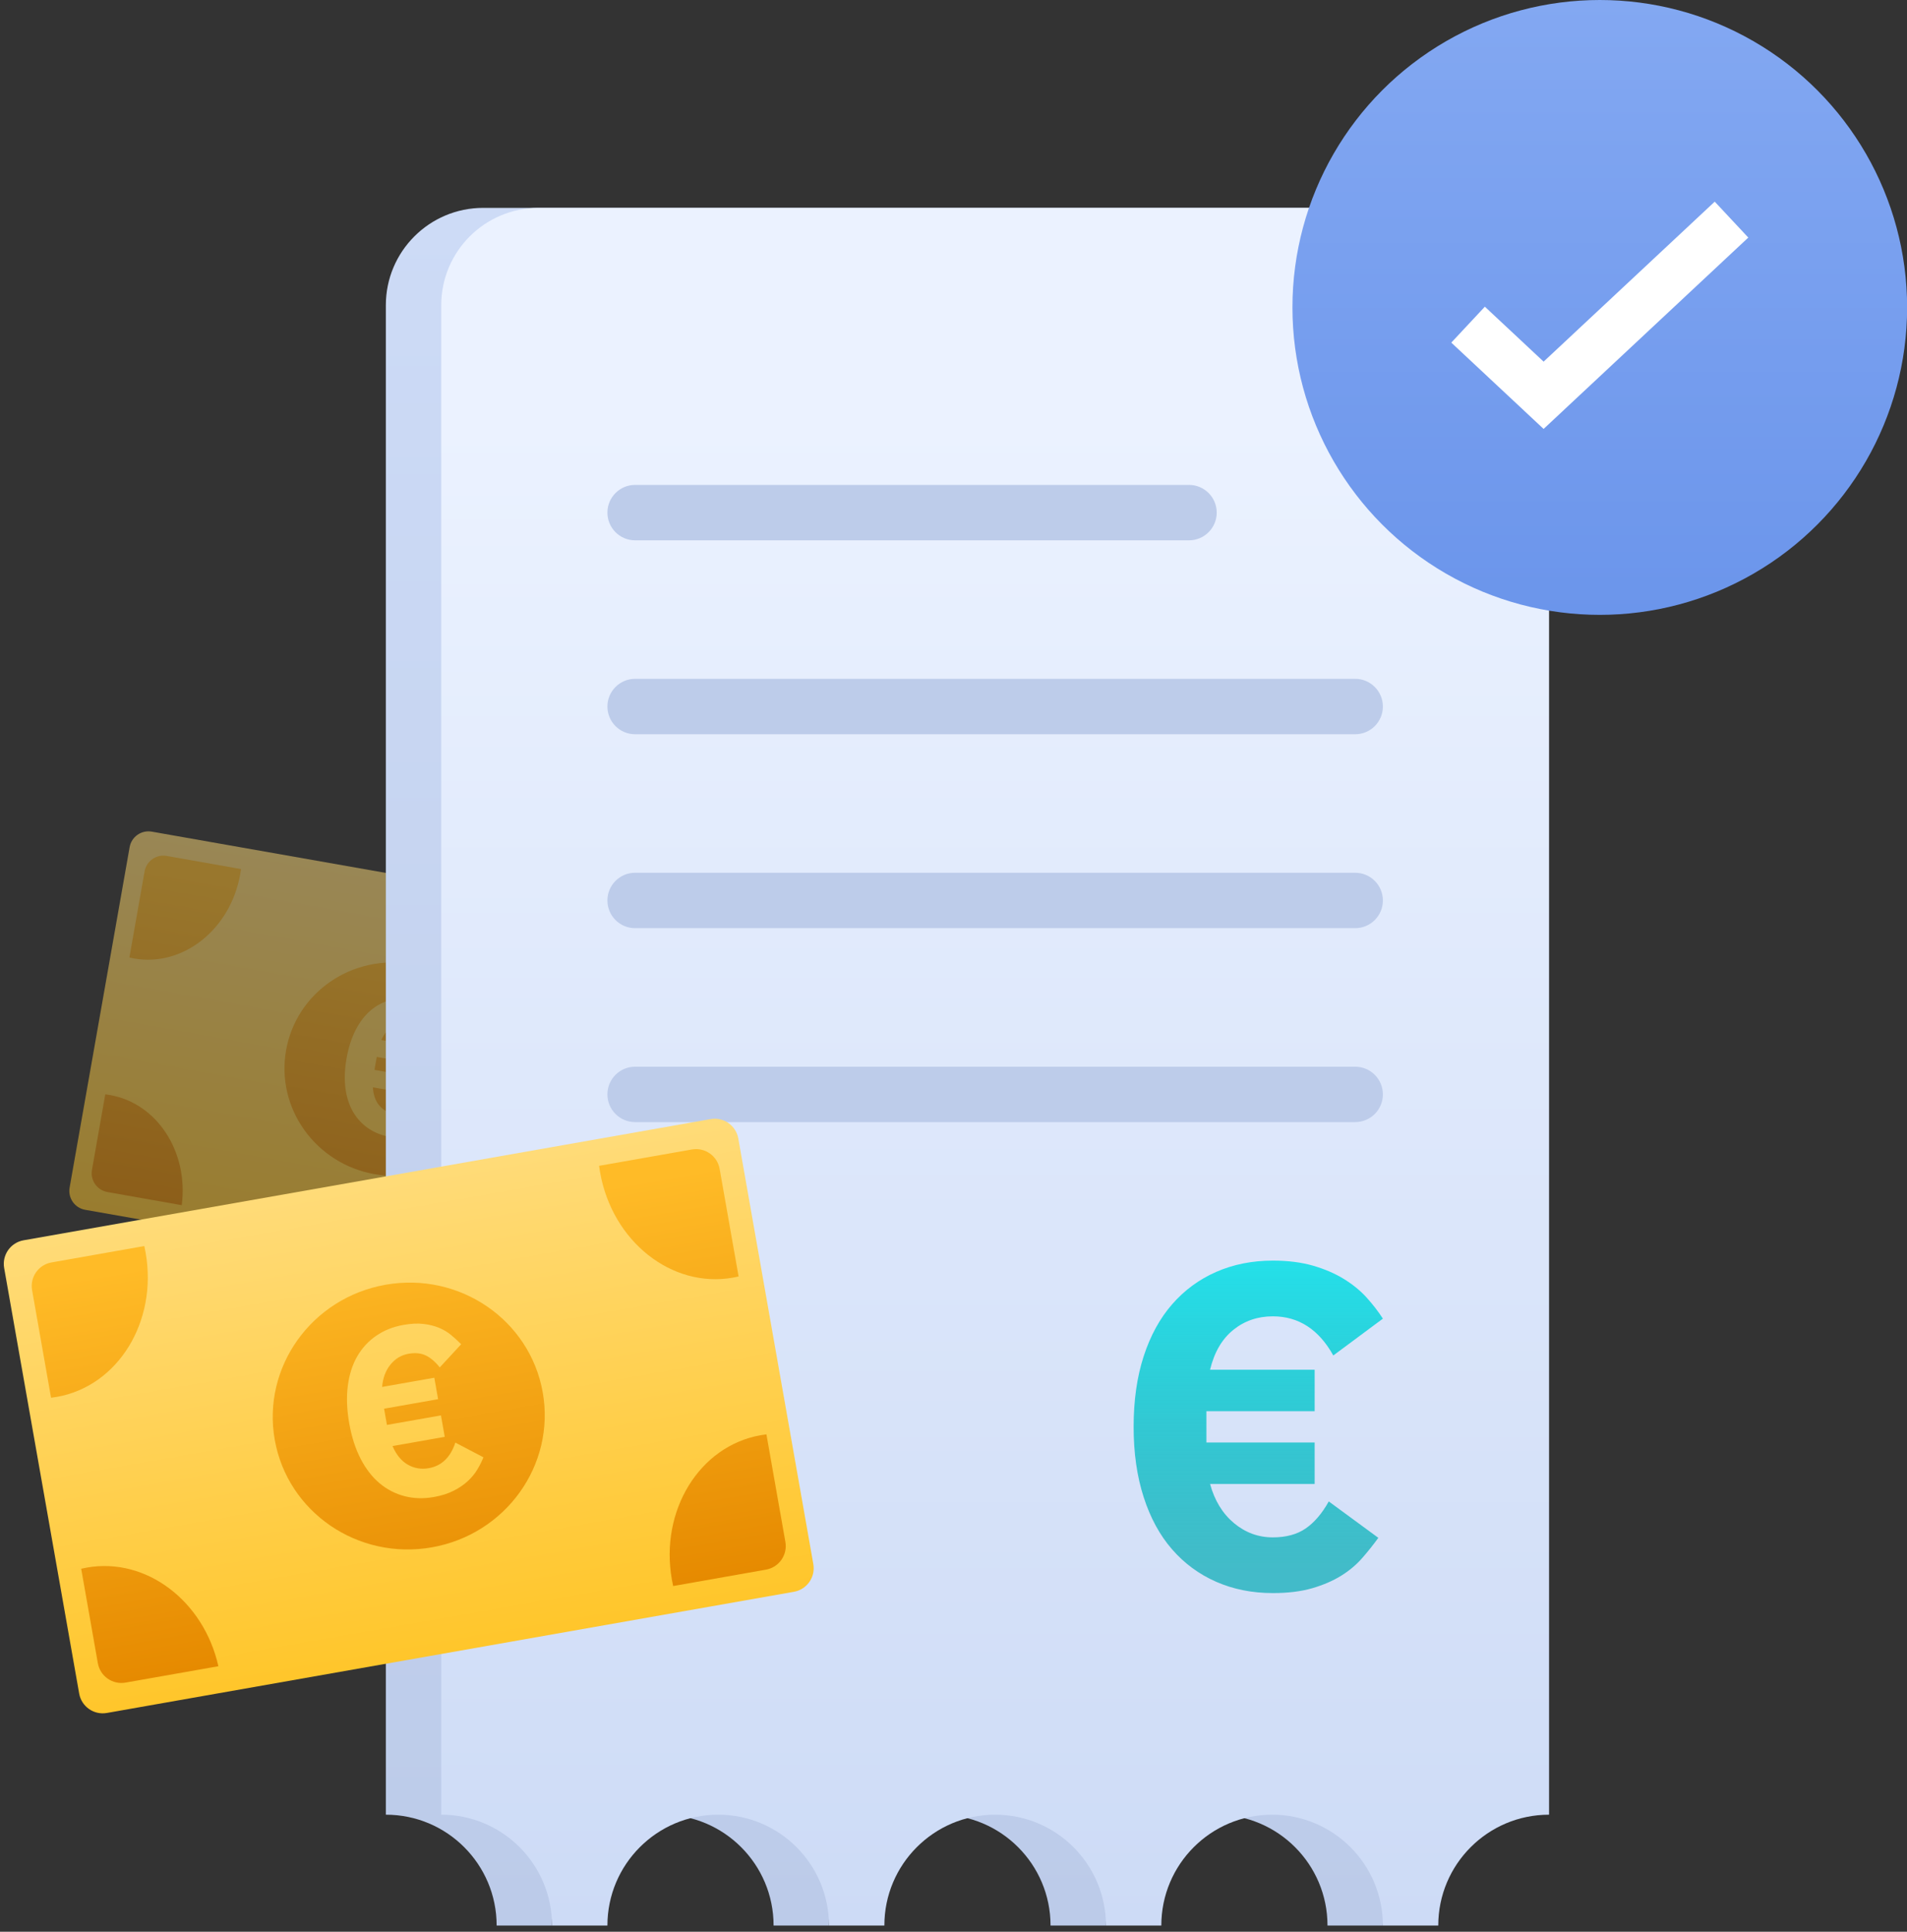
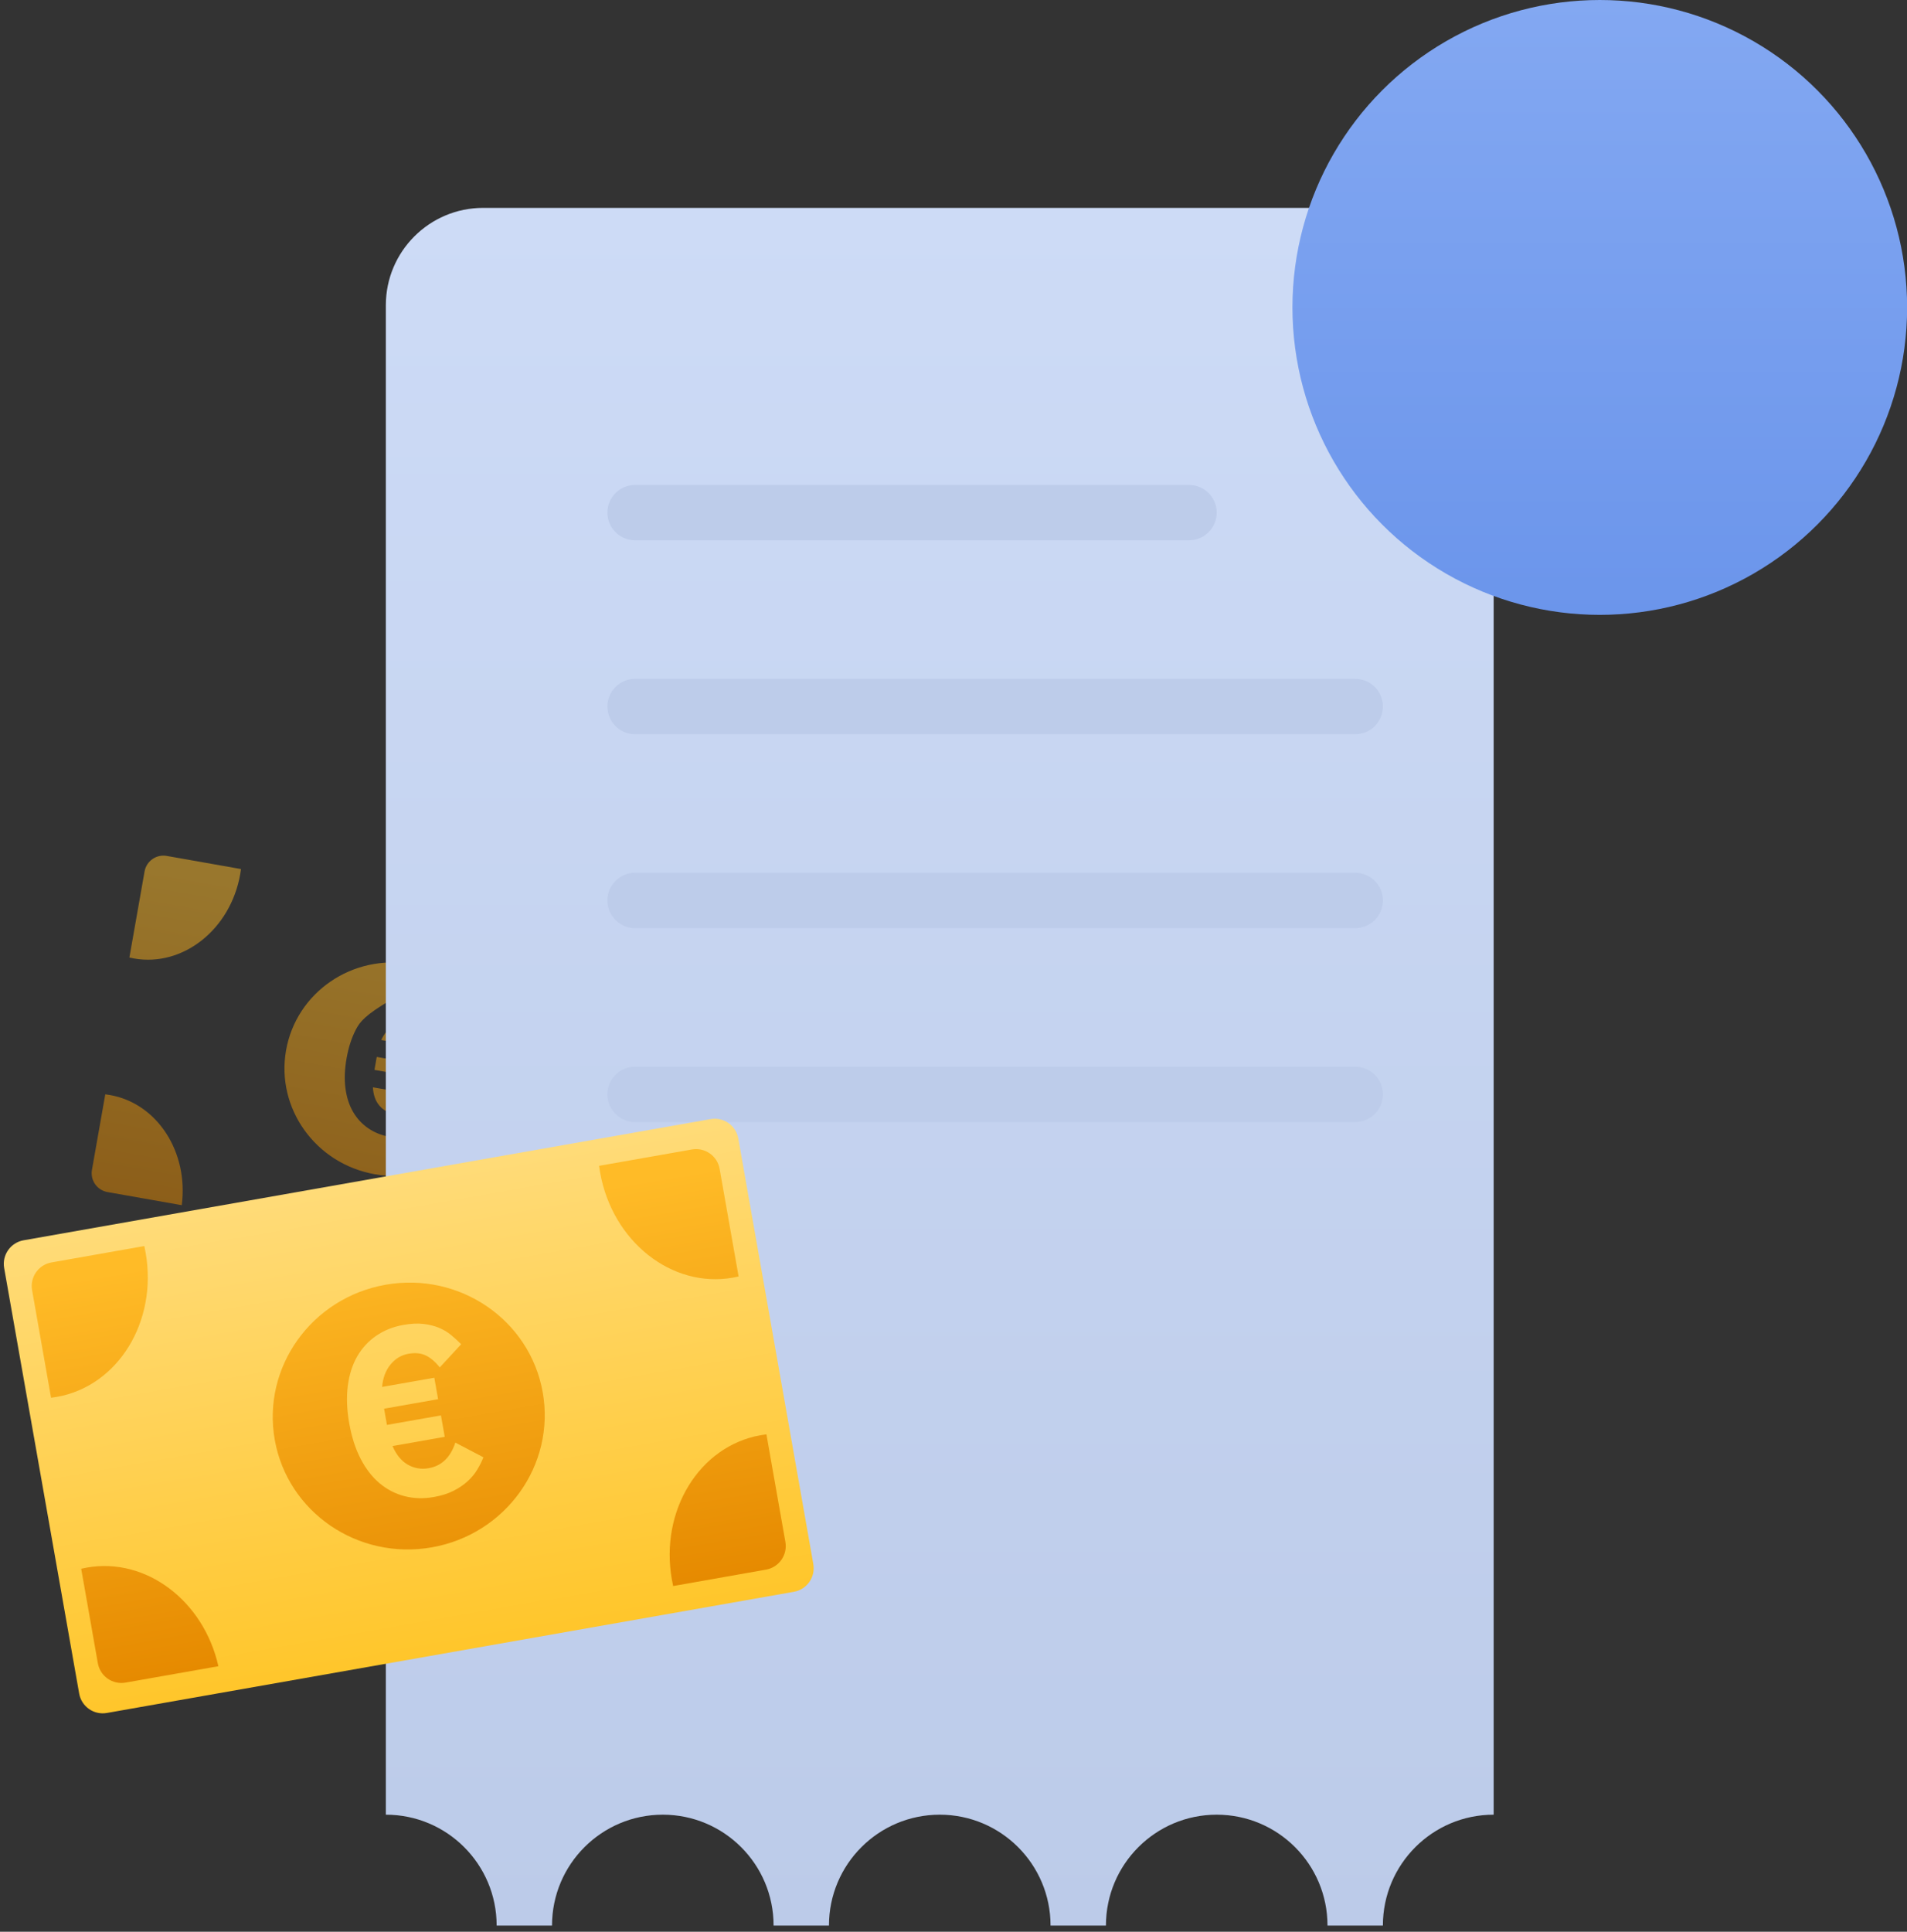
<svg xmlns="http://www.w3.org/2000/svg" width="79px" height="80px" viewBox="0 0 79 80" version="1.1">
  <rect x="0" y="0" width="79" height="80" fill="#333333" stroke="none" />
  <title>43671732-C965-4917-8EA7-A972181B3420@1x</title>
  <defs>
    <linearGradient x1="50%" y1="0%" x2="50%" y2="100%" id="linearGradient-1">
      <stop stop-color="#FFDB78" offset="0%" />
      <stop stop-color="#FFC62B" offset="100%" />
    </linearGradient>
    <linearGradient x1="46.034%" y1="4.973%" x2="46.034%" y2="100%" id="linearGradient-2">
      <stop stop-color="#FFBB27" offset="0%" />
      <stop stop-color="#E68A00" offset="100%" />
    </linearGradient>
    <linearGradient x1="50%" y1="100%" x2="50%" y2="3.061617e-15%" id="linearGradient-3">
      <stop stop-color="#BCCBE9" offset="0%" />
      <stop stop-color="#CDDBF6" offset="100%" />
    </linearGradient>
    <linearGradient x1="50%" y1="12.515%" x2="50%" y2="100%" id="linearGradient-4">
      <stop stop-color="#EBF2FF" offset="0%" />
      <stop stop-color="#CDDBF6" offset="100%" />
    </linearGradient>
    <linearGradient x1="46.034%" y1="100%" x2="46.034%" y2="8.985%" id="linearGradient-5">
      <stop stop-color="#24E0E9" offset="0%" />
      <stop stop-color="#00ABB3" stop-opacity="0.692" offset="100%" />
    </linearGradient>
    <linearGradient x1="50%" y1="100%" x2="50%" y2="-2.48949813e-15%" id="linearGradient-6">
      <stop stop-color="#6B95EB" offset="0%" />
      <stop stop-color="#83A8F2" offset="100%" />
    </linearGradient>
    <linearGradient x1="50%" y1="0%" x2="50%" y2="100%" id="linearGradient-7">
      <stop stop-color="#FFDB78" offset="0%" />
      <stop stop-color="#FFC62B" offset="100%" />
    </linearGradient>
    <linearGradient x1="46.034%" y1="4.973%" x2="46.034%" y2="100%" id="linearGradient-8">
      <stop stop-color="#FFBB27" offset="0%" />
      <stop stop-color="#E68A00" offset="100%" />
    </linearGradient>
  </defs>
  <g id="Desktop" stroke="none" stroke-width="1" fill="none" fill-rule="evenodd">
    <g id="01.-home-#3" transform="translate(-773, -3579)">
      <g id="section---ontdek-de-mogelijkheden" transform="translate(248, 3031)">
        <g id="cards" transform="translate(0, 149)">
          <g id="card" transform="translate(496, 364)">
            <g id="illustratie" transform="translate(19, 25)">
              <g id="illu/expenses" transform="translate(10, 10)">
                <g id="bill-copy" opacity="0.5" transform="translate(16.558, 44.673) rotate(10) translate(-16.558, -44.673) translate(3.875, 36.38)">
-                   <path d="M0.793,0 L23.913,0 C24.351,-2.02419286e-15 24.706,0.355 24.706,0.793 L24.706,15.109 C24.706,15.547 24.351,15.902 23.913,15.902 L0.793,15.902 C0.355,15.902 -3.03295179e-13,15.547 -3.04347983e-13,15.109 L-3.04347983e-13,0.793 C-3.04401586e-13,0.355 0.355,1.91426893e-16 0.793,0 Z" id="base" fill="url(#linearGradient-1)" />
-                   <path d="M0.98,11.043 C2.972,11.043 4.599,12.804 4.701,15.019 L1.577,15.018 C1.139,15.018 0.784,14.664 0.784,14.226 L0.784,11.049 C0.849,11.045 0.915,11.043 0.98,11.043 Z M23.725,10.601 C23.791,10.601 23.857,10.603 23.922,10.607 L23.921,14.226 C23.921,14.664 23.567,15.018 23.129,15.018 L20.005,15.019 C20.002,14.946 20,14.872 20,14.798 C20,12.48 21.668,10.601 23.725,10.601 Z M12.353,3.534 C14.844,3.534 16.863,5.511 16.863,7.951 C16.863,10.39 14.844,12.368 12.353,12.368 C9.862,12.368 7.843,10.39 7.843,7.951 C7.843,5.511 9.862,3.534 12.353,3.534 Z M12.705,4.947 C12.359,4.947 12.042,5.013 11.755,5.144 C11.467,5.275 11.22,5.463 11.014,5.709 C10.808,5.955 10.649,6.258 10.537,6.619 C10.425,6.98 10.369,7.388 10.369,7.842 C10.369,8.302 10.425,8.711 10.537,9.069 C10.649,9.427 10.808,9.729 11.014,9.975 C11.22,10.221 11.467,10.41 11.755,10.541 C12.042,10.672 12.359,10.737 12.705,10.737 C12.96,10.737 13.185,10.708 13.381,10.649 C13.577,10.59 13.75,10.513 13.901,10.416 C14.051,10.32 14.178,10.212 14.283,10.092 C14.387,9.971 14.477,9.85 14.554,9.727 L14.554,9.727 L13.721,9.085 C13.477,9.54 13.138,9.767 12.705,9.767 C12.451,9.767 12.229,9.688 12.041,9.53 C11.853,9.373 11.723,9.141 11.652,8.837 L11.652,8.837 L13.408,8.837 L13.408,8.115 L11.59,8.115 L11.59,7.57 L13.408,7.57 L13.408,6.848 L11.652,6.848 C11.728,6.559 11.862,6.332 12.053,6.166 C12.243,6 12.461,5.918 12.705,5.918 C12.93,5.918 13.114,5.97 13.259,6.074 C13.404,6.178 13.533,6.335 13.645,6.543 L13.645,6.543 L14.477,5.91 C14.396,5.792 14.305,5.674 14.206,5.557 C14.107,5.439 13.989,5.336 13.851,5.248 C13.714,5.16 13.552,5.088 13.366,5.031 C13.18,4.975 12.96,4.947 12.705,4.947 Z M4.701,0.884 C4.704,0.957 4.706,1.03 4.706,1.104 C4.706,3.422 3.038,5.301 0.98,5.301 C0.915,5.301 0.849,5.299 0.784,5.295 L0.784,1.676 C0.784,1.238 1.139,0.883 1.577,0.883 Z M23.129,0.883 C23.567,0.883 23.921,1.238 23.921,1.676 L23.922,5.295 C23.857,5.299 23.791,5.301 23.725,5.301 C21.668,5.301 20,3.422 20,1.104 C20,1.03 20.002,0.957 20.005,0.884 L23.129,0.883 Z" id="Combined-Shape" fill="url(#linearGradient-2)" />
+                   <path d="M0.98,11.043 C2.972,11.043 4.599,12.804 4.701,15.019 L1.577,15.018 C1.139,15.018 0.784,14.664 0.784,14.226 L0.784,11.049 C0.849,11.045 0.915,11.043 0.98,11.043 Z M23.725,10.601 C23.791,10.601 23.857,10.603 23.922,10.607 L23.921,14.226 C23.921,14.664 23.567,15.018 23.129,15.018 L20.005,15.019 C20.002,14.946 20,14.872 20,14.798 C20,12.48 21.668,10.601 23.725,10.601 Z M12.353,3.534 C14.844,3.534 16.863,5.511 16.863,7.951 C16.863,10.39 14.844,12.368 12.353,12.368 C9.862,12.368 7.843,10.39 7.843,7.951 C7.843,5.511 9.862,3.534 12.353,3.534 Z M12.705,4.947 C12.359,4.947 12.042,5.013 11.755,5.144 C10.808,5.955 10.649,6.258 10.537,6.619 C10.425,6.98 10.369,7.388 10.369,7.842 C10.369,8.302 10.425,8.711 10.537,9.069 C10.649,9.427 10.808,9.729 11.014,9.975 C11.22,10.221 11.467,10.41 11.755,10.541 C12.042,10.672 12.359,10.737 12.705,10.737 C12.96,10.737 13.185,10.708 13.381,10.649 C13.577,10.59 13.75,10.513 13.901,10.416 C14.051,10.32 14.178,10.212 14.283,10.092 C14.387,9.971 14.477,9.85 14.554,9.727 L14.554,9.727 L13.721,9.085 C13.477,9.54 13.138,9.767 12.705,9.767 C12.451,9.767 12.229,9.688 12.041,9.53 C11.853,9.373 11.723,9.141 11.652,8.837 L11.652,8.837 L13.408,8.837 L13.408,8.115 L11.59,8.115 L11.59,7.57 L13.408,7.57 L13.408,6.848 L11.652,6.848 C11.728,6.559 11.862,6.332 12.053,6.166 C12.243,6 12.461,5.918 12.705,5.918 C12.93,5.918 13.114,5.97 13.259,6.074 C13.404,6.178 13.533,6.335 13.645,6.543 L13.645,6.543 L14.477,5.91 C14.396,5.792 14.305,5.674 14.206,5.557 C14.107,5.439 13.989,5.336 13.851,5.248 C13.714,5.16 13.552,5.088 13.366,5.031 C13.18,4.975 12.96,4.947 12.705,4.947 Z M4.701,0.884 C4.704,0.957 4.706,1.03 4.706,1.104 C4.706,3.422 3.038,5.301 0.98,5.301 C0.915,5.301 0.849,5.299 0.784,5.295 L0.784,1.676 C0.784,1.238 1.139,0.883 1.577,0.883 Z M23.129,0.883 C23.567,0.883 23.921,1.238 23.921,1.676 L23.922,5.295 C23.857,5.299 23.791,5.301 23.725,5.301 C21.668,5.301 20,3.422 20,1.104 C20,1.03 20.002,0.957 20.005,0.884 L23.129,0.883 Z" id="Combined-Shape" fill="url(#linearGradient-2)" />
                </g>
                <g id="paper" transform="translate(15.298, 7.649)">
                  <path d="M42.547,0.96 C44.774,0.96 46.579,2.765 46.579,4.992 L46.579,67.504 L46.579,67.504 C44.045,67.504 41.99,69.559 41.99,72.094 L39.695,72.094 L39.695,72.094 C39.695,69.559 37.641,67.504 35.106,67.504 C32.571,67.504 30.517,69.559 30.517,72.094 L28.222,72.094 L28.222,72.094 C28.222,69.559 26.167,67.504 23.633,67.504 C21.098,67.504 19.043,69.559 19.043,72.094 L16.749,72.094 L16.749,72.094 C16.749,69.559 14.694,67.504 12.16,67.504 C9.625,67.504 7.57,69.559 7.57,72.094 L5.276,72.094 L5.276,72.094 C5.276,69.559 3.221,67.504 0.686,67.504 L0.686,4.992 C0.686,2.765 2.492,0.96 4.718,0.96 L42.547,0.96 Z" id="Combined-Shape" fill="url(#linearGradient-3)" />
-                   <path d="M44.842,0.96 C47.069,0.96 48.874,2.765 48.874,4.992 L48.874,67.504 L48.874,67.504 C46.339,67.504 44.284,69.559 44.284,72.094 L41.99,72.094 L41.99,72.094 C41.99,69.559 39.935,67.504 37.401,67.504 C34.866,67.504 32.811,69.559 32.811,72.094 L30.517,72.094 L30.517,72.094 C30.517,69.559 28.462,67.504 25.927,67.504 C23.393,67.504 21.338,69.559 21.338,72.094 L19.043,72.094 L19.043,72.094 C19.043,69.559 16.989,67.504 14.454,67.504 C11.92,67.504 9.865,69.559 9.865,72.094 L7.57,72.094 L7.57,72.094 C7.57,69.559 5.516,67.504 2.981,67.504 L2.981,4.992 C2.981,2.765 4.786,0.96 7.013,0.96 L44.842,0.96 Z" id="Combined-Shape" fill="url(#linearGradient-4)" />
-                   <path d="M37.43,58.326 C36.576,58.326 35.794,58.17 35.084,57.859 C34.374,57.547 33.765,57.099 33.256,56.514 C32.747,55.93 32.355,55.211 32.079,54.36 C31.802,53.508 31.664,52.535 31.664,51.442 C31.664,50.361 31.802,49.392 32.079,48.534 C32.355,47.676 32.747,46.954 33.256,46.37 C33.765,45.785 34.374,45.337 35.084,45.025 C35.794,44.714 36.576,44.558 37.43,44.558 C38.058,44.558 38.601,44.625 39.06,44.758 C39.518,44.892 39.917,45.063 40.256,45.273 C40.595,45.483 40.888,45.728 41.132,46.007 C41.377,46.287 41.6,46.567 41.801,46.846 L39.748,48.353 C39.471,47.857 39.154,47.485 38.796,47.237 C38.438,46.989 37.983,46.865 37.43,46.865 C36.827,46.865 36.29,47.063 35.819,47.457 C35.348,47.851 35.018,48.391 34.83,49.077 L39.163,49.077 L39.163,50.794 L34.679,50.794 L34.679,52.09 L39.163,52.09 L39.163,53.807 L34.83,53.807 C35.005,54.531 35.326,55.081 35.791,55.456 C36.255,55.831 36.802,56.019 37.43,56.019 C38.498,56.019 39.333,55.478 39.936,54.398 L41.99,55.923 C41.801,56.216 41.578,56.505 41.321,56.791 C41.063,57.077 40.749,57.334 40.379,57.563 C40.008,57.792 39.581,57.976 39.097,58.116 C38.614,58.256 38.058,58.326 37.43,58.326 Z" id="Oval-2" fill="url(#linearGradient-5)" transform="translate(36.827, 51.442) scale(-1, 1) rotate(-180) translate(-36.827, -51.442) " />
                  <g id="lines" transform="translate(9.034, 12.184)" fill="#BDCCEA">
                    <path d="M31.808,24.343 C32.442,24.343 32.956,24.856 32.956,25.49 C32.956,26.124 32.442,26.637 31.808,26.637 L1.978,26.637 C1.344,26.637 0.831,26.124 0.831,25.49 C0.831,24.856 1.344,24.343 1.978,24.343 L31.808,24.343 Z M31.808,16.311 C32.442,16.311 32.956,16.825 32.956,17.459 C32.956,18.092 32.442,18.606 31.808,18.606 L1.978,18.606 C1.344,18.606 0.831,18.092 0.831,17.459 C0.831,16.825 1.344,16.311 1.978,16.311 L31.808,16.311 Z M31.808,8.28 C32.442,8.28 32.956,8.794 32.956,9.427 C32.956,10.061 32.442,10.575 31.808,10.575 L1.978,10.575 C1.344,10.575 0.831,10.061 0.831,9.427 C0.831,8.794 1.344,8.28 1.978,8.28 L31.808,8.28 Z M24.924,0.249 C25.558,0.249 26.072,0.763 26.072,1.396 C26.072,2.03 25.558,2.544 24.924,2.544 L1.978,2.544 C1.344,2.544 0.831,2.03 0.831,1.396 C0.831,0.763 1.344,0.249 1.978,0.249 L24.924,0.249 Z" id="Combined-Shape" />
                  </g>
                </g>
                <g id="icon---checkmark" transform="translate(53.541, 0)">
                  <circle id="Oval" fill="url(#linearGradient-6)" cx="12.732" cy="12.732" r="12.732" />
-                   <polyline stroke="#FFFFFF" stroke-width="2.036" points="18.189 9.095 10.405 16.37 7.276 13.445" />
                </g>
                <g id="bill" transform="translate(17.151, 58.915) rotate(-10) translate(-17.151, -58.915) translate(1.542, 48.671)">
                  <path d="M0.991,0 L29.892,0 C30.439,-2.15531631e-15 30.882,0.444 30.882,0.991 L30.882,18.887 C30.882,19.434 30.439,19.877 29.892,19.877 L0.991,19.877 C0.444,19.877 -3.80478997e-13,19.434 -3.80434979e-13,18.887 L-3.80434979e-13,0.991 C-3.8039096e-13,0.444 0.444,-2.32561169e-16 0.991,0 Z" id="base" fill="url(#linearGradient-7)" />
                  <path d="M1.225,13.804 C3.715,13.804 5.749,16.005 5.876,18.773 L1.971,18.773 C1.424,18.773 0.98,18.329 0.98,17.782 L0.98,13.811 C1.061,13.806 1.143,13.804 1.225,13.804 Z M29.657,13.252 C29.739,13.252 29.821,13.254 29.902,13.259 L29.902,17.782 C29.902,18.329 29.458,18.773 28.911,18.773 L25.006,18.774 C25.002,18.682 25,18.59 25,18.497 C25,15.6 27.085,13.252 29.657,13.252 Z M15.441,4.417 C18.554,4.417 21.078,6.889 21.078,9.939 C21.078,12.988 18.554,15.46 15.441,15.46 C12.328,15.46 9.804,12.988 9.804,9.939 C9.804,6.889 12.328,4.417 15.441,4.417 Z M15.882,6.184 C15.449,6.184 15.053,6.266 14.693,6.43 C14.334,6.593 14.025,6.829 13.767,7.136 C13.51,7.444 13.311,7.823 13.171,8.274 C13.031,8.725 12.961,9.235 12.961,9.803 C12.961,10.378 13.031,10.889 13.171,11.337 C13.311,11.784 13.51,12.162 13.767,12.469 C14.025,12.777 14.334,13.012 14.693,13.176 C15.053,13.34 15.449,13.422 15.882,13.422 C16.2,13.422 16.482,13.385 16.727,13.311 C16.972,13.238 17.188,13.141 17.376,13.021 C17.564,12.9 17.723,12.765 17.853,12.615 C17.984,12.464 18.097,12.312 18.192,12.159 L18.192,12.159 L17.152,11.357 C16.846,11.925 16.423,12.209 15.882,12.209 C15.564,12.209 15.287,12.11 15.051,11.913 C14.816,11.716 14.654,11.427 14.564,11.046 L14.564,11.046 L16.76,11.046 L16.76,10.144 L14.488,10.144 L14.488,9.462 L16.76,9.462 L16.76,8.56 L14.564,8.56 C14.66,8.199 14.827,7.915 15.066,7.708 C15.304,7.501 15.576,7.397 15.882,7.397 C16.162,7.397 16.393,7.462 16.574,7.592 C16.755,7.723 16.916,7.918 17.056,8.179 L17.056,8.179 L18.097,7.387 C17.995,7.24 17.882,7.093 17.758,6.946 C17.634,6.799 17.486,6.67 17.314,6.56 C17.142,6.45 16.94,6.359 16.708,6.289 C16.475,6.219 16.2,6.184 15.882,6.184 Z M5.876,1.103 C5.88,1.195 5.882,1.287 5.882,1.38 C5.882,4.277 3.797,6.626 1.225,6.626 C1.143,6.626 1.061,6.623 0.98,6.619 L0.98,2.095 C0.98,1.548 1.424,1.104 1.971,1.104 Z M28.911,1.104 C29.458,1.104 29.902,1.548 29.902,2.095 L29.902,6.619 C29.821,6.623 29.739,6.626 29.657,6.626 C27.085,6.626 25,4.277 25,1.38 C25,1.287 25.002,1.195 25.006,1.103 L28.911,1.104 Z" id="Combined-Shape" fill="url(#linearGradient-8)" />
                </g>
              </g>
            </g>
          </g>
        </g>
      </g>
    </g>
  </g>
</svg>